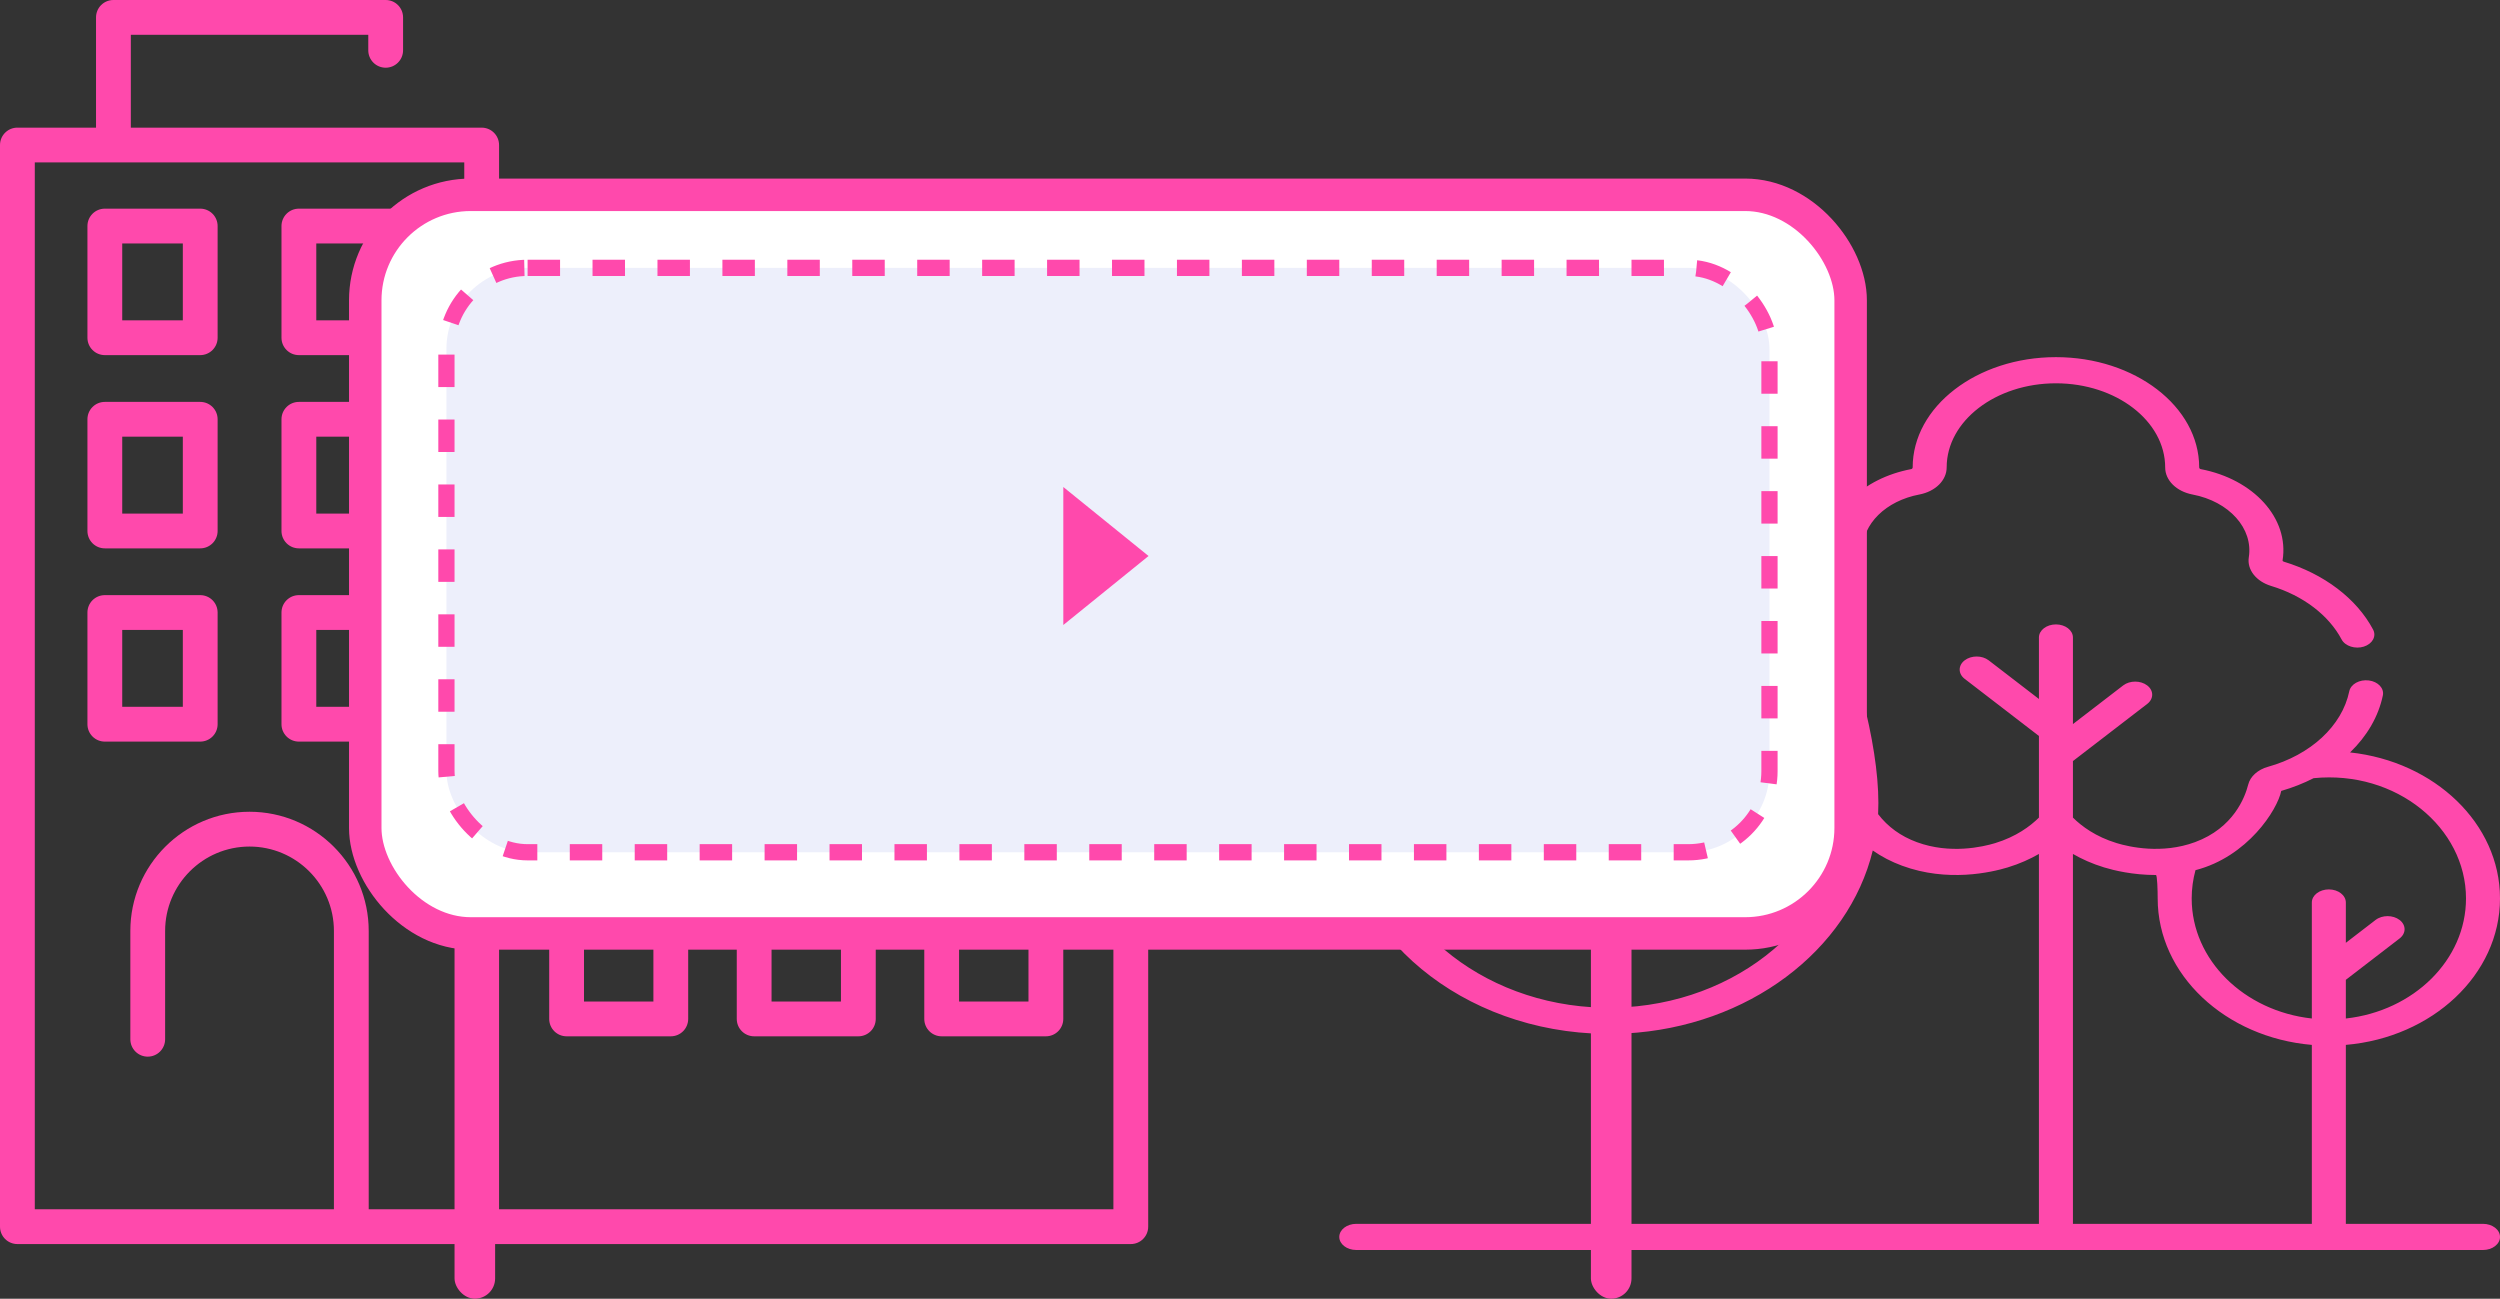
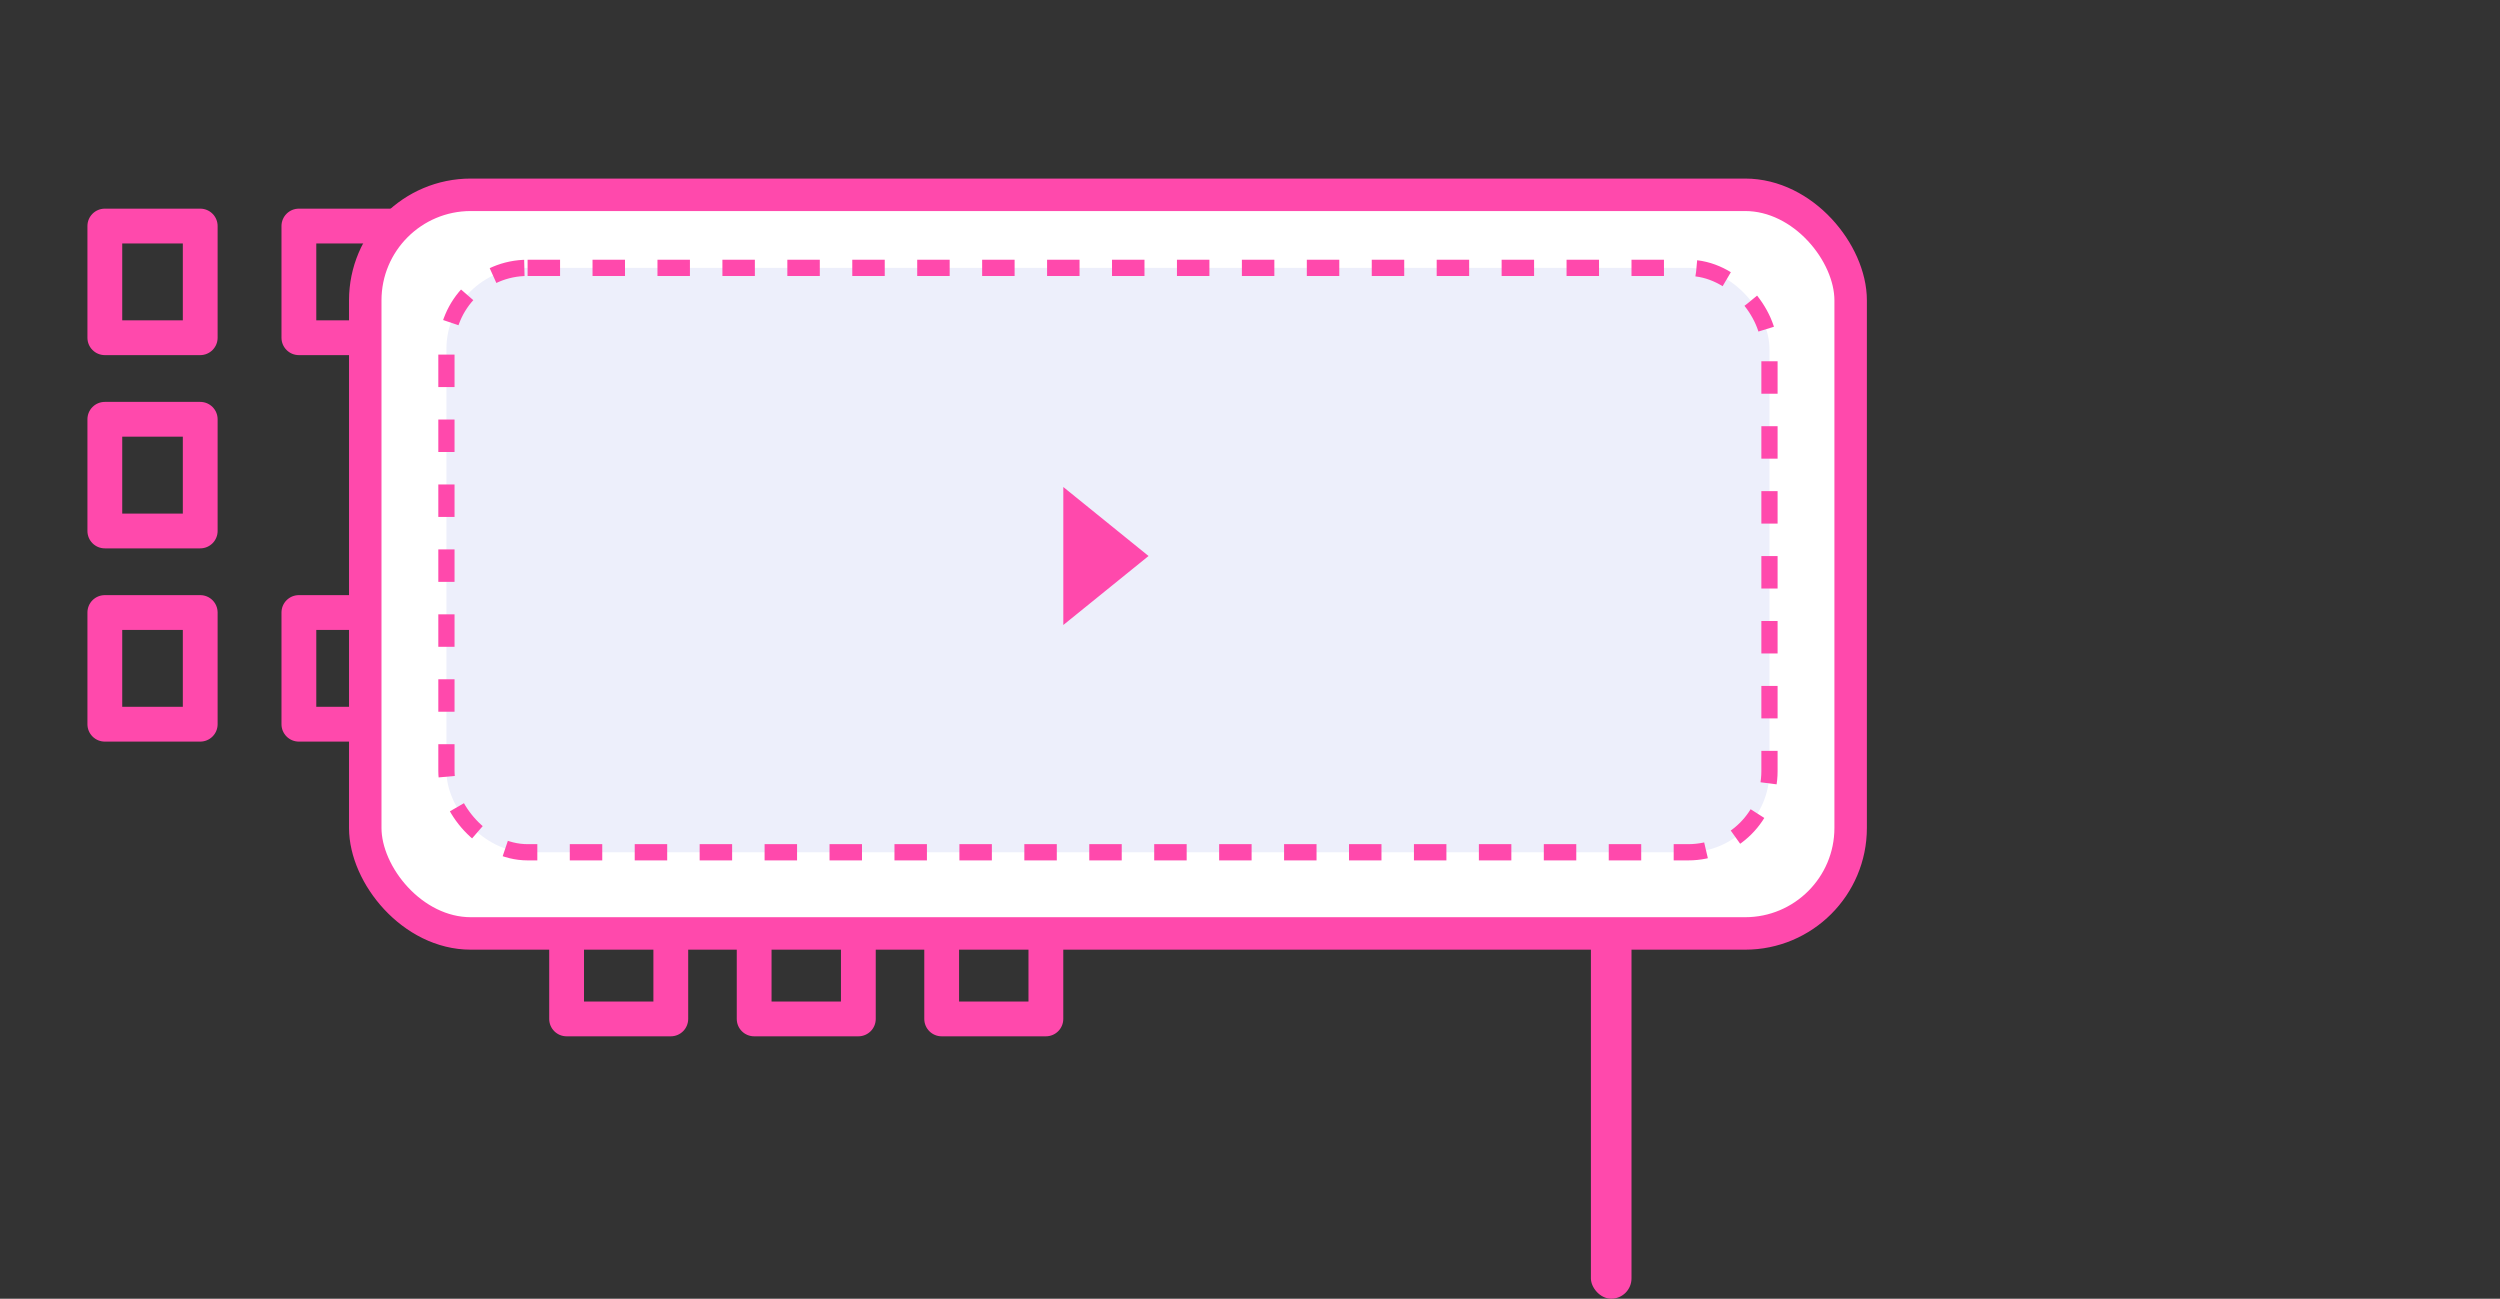
<svg xmlns="http://www.w3.org/2000/svg" width="308" height="160" viewBox="0 0 308 160" fill="none">
  <rect x="0" y="0" width="308" height="160" fill="#333333" stroke="none" />
-   <path d="M2.143 15.725H11.831V2.143C11.831 0.958 12.789 0 13.974 0H47.515C48.7 0 49.658 0.958 49.658 2.143V6.198C49.658 7.384 48.7 8.342 47.515 8.342C46.33 8.342 45.372 7.384 45.372 6.198V4.287H16.118V15.727H59.342C60.527 15.727 61.485 16.685 61.485 17.87V45.742V148.984H137.171V47.883H114.568C109.84 47.932 107.878 47.886 103.757 47.883H74.943C73.757 47.883 72.799 46.925 72.799 45.74C72.799 44.554 73.757 43.596 74.943 43.596H100.414H112.467H139.315C140.5 43.596 141.458 44.554 141.458 45.74V151.125C141.458 152.31 140.5 153.268 139.315 153.268H2.143C0.958 153.268 0 152.31 0 151.125V17.868C0 16.685 0.958 15.725 2.143 15.725ZM4.287 148.982H41.139V114.692C41.139 108.958 36.475 104.295 30.741 104.295C25.008 104.295 20.344 108.958 20.344 114.692V128.036C20.344 129.221 19.386 130.179 18.201 130.179C17.016 130.179 16.058 129.221 16.058 128.036V114.692C16.058 106.597 22.644 100.008 30.741 100.008C38.839 100.008 45.425 106.594 45.425 114.692V148.982H57.198V45.74V20.011H4.287V148.982Z" fill="#FF49AC" />
  <path d="M48.575 43.751H36.823C35.638 43.751 34.679 42.793 34.679 41.608V27.85C34.679 26.664 35.638 25.706 36.823 25.706H48.575C49.76 25.706 50.718 26.664 50.718 27.85V41.608C50.718 42.791 49.76 43.751 48.575 43.751ZM46.431 29.993H38.966V39.464H46.431V29.993Z" fill="#FF49AC" />
  <path d="M24.667 43.751H12.915C11.73 43.751 10.772 42.793 10.772 41.608V27.85C10.772 26.664 11.73 25.706 12.915 25.706H24.667C25.852 25.706 26.811 26.664 26.811 27.85V41.608C26.811 42.791 25.852 43.751 24.667 43.751ZM22.524 29.993H15.059V39.464H22.524V29.993Z" fill="#FF49AC" />
-   <path d="M48.575 67.559H36.823C35.638 67.559 34.679 66.601 34.679 65.415V51.657C34.679 50.472 35.638 49.514 36.823 49.514H48.575C49.76 49.514 50.718 50.472 50.718 51.657V65.415C50.718 66.601 49.76 67.559 48.575 67.559ZM46.431 53.801H38.966V63.272H46.431V53.801Z" fill="#FF49AC" />
  <path d="M24.667 67.559H12.915C11.73 67.559 10.772 66.601 10.772 65.415V51.657C10.772 50.472 11.73 49.514 12.915 49.514H24.667C25.852 49.514 26.811 50.472 26.811 51.657V65.415C26.811 66.601 25.852 67.559 24.667 67.559ZM22.524 53.801H15.059V63.272H22.524V53.801Z" fill="#FF49AC" />
  <path d="M48.575 91.366H36.823C35.638 91.366 34.679 90.408 34.679 89.223V75.463C34.679 74.278 35.638 73.32 36.823 73.32H48.575C49.76 73.32 50.718 74.278 50.718 75.463V89.223C50.718 90.408 49.76 91.366 48.575 91.366ZM46.431 77.606H38.966V87.08H46.431V77.606Z" fill="#FF49AC" />
  <path d="M24.667 91.366H12.915C11.73 91.366 10.772 90.408 10.772 89.223V75.463C10.772 74.278 11.73 73.32 12.915 73.32H24.667C25.852 73.32 26.811 74.278 26.811 75.463V89.223C26.811 90.408 25.852 91.366 24.667 91.366ZM22.524 77.606H15.059V87.08H22.524V77.606Z" fill="#FF49AC" />
  <path d="M113.871 56.336C113.871 55.151 114.829 54.193 116.014 54.193H128.853C130.038 54.193 130.996 55.151 130.996 56.336V72.713C130.996 73.898 130.038 74.856 128.853 74.856H116.014C114.829 74.856 113.871 73.898 113.871 72.713V56.336ZM118.158 70.567H126.709V58.477H118.158V70.567Z" fill="#FF49AC" />
  <path d="M90.769 56.336C90.769 55.151 91.727 54.193 92.912 54.193H105.748C106.934 54.193 107.892 55.151 107.892 56.336V72.713C107.892 73.898 106.934 74.856 105.748 74.856H92.912C91.727 74.856 90.769 73.898 90.769 72.713V56.336ZM95.055 70.567H103.605V58.477H95.055V70.567Z" fill="#FF49AC" />
  <path d="M84.787 56.336V72.713C84.787 73.898 83.829 74.856 82.644 74.856H69.808C68.622 74.856 67.664 73.898 67.664 72.713V56.336C67.664 55.151 68.622 54.193 69.808 54.193H82.644C83.827 54.193 84.787 55.151 84.787 56.336ZM80.501 58.479H71.951V70.57H80.501V58.479Z" fill="#FF49AC" />
-   <path d="M113.871 82.746C113.871 81.561 114.829 80.603 116.014 80.603H128.853C130.038 80.603 130.996 81.561 130.996 82.746V99.121C130.996 100.306 130.038 101.264 128.853 101.264H116.014C114.829 101.264 113.871 100.306 113.871 99.121V82.746ZM118.158 96.977H126.709V84.889H118.158V96.977Z" fill="#FF49AC" />
+   <path d="M113.871 82.746C113.871 81.561 114.829 80.603 116.014 80.603H128.853C130.038 80.603 130.996 81.561 130.996 82.746V99.121C130.996 100.306 130.038 101.264 128.853 101.264H116.014C114.829 101.264 113.871 100.306 113.871 99.121V82.746ZH126.709V84.889H118.158V96.977Z" fill="#FF49AC" />
  <path d="M90.769 82.746C90.769 81.561 91.727 80.603 92.912 80.603H105.748C106.934 80.603 107.892 81.561 107.892 82.746V99.121C107.892 100.306 106.934 101.264 105.748 101.264H92.912C91.727 101.264 90.769 100.306 90.769 99.121V82.746ZM95.055 96.977H103.605V84.889H95.055V96.977Z" fill="#FF49AC" />
  <path d="M67.662 82.746C67.662 81.561 68.62 80.603 69.806 80.603H82.642C83.827 80.603 84.785 81.561 84.785 82.746V99.121C84.785 100.306 83.827 101.264 82.642 101.264H69.806C68.62 101.264 67.662 100.306 67.662 99.121V82.746ZM71.949 96.977H80.499V84.889H71.949V96.977Z" fill="#FF49AC" />
  <path d="M116.014 107.01H128.853C130.038 107.01 130.996 107.968 130.996 109.153V125.53C130.996 126.716 130.038 127.674 128.853 127.674H116.014C114.829 127.674 113.871 126.716 113.871 125.53V109.153C113.871 107.968 114.829 107.01 116.014 107.01ZM118.158 123.387H126.709V111.297H118.158V123.387Z" fill="#FF49AC" />
  <path d="M92.912 107.01H105.748C106.934 107.01 107.892 107.968 107.892 109.153V125.53C107.892 126.716 106.934 127.674 105.748 127.674H92.912C91.727 127.674 90.769 126.716 90.769 125.53V109.153C90.769 107.968 91.727 107.01 92.912 107.01ZM95.055 123.387H103.605V111.297H95.055V123.387Z" fill="#FF49AC" />
  <path d="M69.806 107.01H82.642C83.827 107.01 84.785 107.968 84.785 109.153V125.53C84.785 126.716 83.827 127.674 82.642 127.674H69.806C68.62 127.674 67.662 126.716 67.662 125.53V109.153C67.662 107.968 68.623 107.01 69.806 107.01ZM71.949 123.387H80.499V111.297H71.949V123.387Z" fill="#FF49AC" />
-   <path d="M305.905 150.777H289.008V128.73C299.655 127.823 308 120.078 308 110.687C308 101.452 299.926 93.812 289.53 92.699C291.606 90.697 293.024 88.29 293.568 85.674C293.75 84.796 292.972 83.969 291.83 83.829C290.683 83.69 289.613 84.287 289.43 85.166C288.541 89.449 284.65 93.011 279.413 94.47C278.162 94.819 277.23 95.657 276.98 96.657C276.59 98.208 275.172 102.005 270.424 103.753C266.327 105.262 262.308 104.337 260.773 103.87C258.188 103.081 256.457 101.792 255.385 100.727V93.764L264.536 86.725C265.354 86.095 265.354 85.075 264.536 84.446C263.718 83.817 262.391 83.817 261.574 84.446L255.385 89.206V78.538C255.385 77.648 254.448 76.927 253.29 76.927C252.133 76.927 251.196 77.648 251.196 78.538V86.114L245.007 81.354C244.189 80.725 242.863 80.725 242.045 81.354C241.227 81.983 241.227 83.003 242.045 83.632L251.196 90.672V100.728C250.12 101.794 248.386 103.083 245.81 103.87C244.272 104.337 240.253 105.262 236.157 103.754C234.173 103.023 232.573 101.859 231.384 100.302C231.748 93.18 229.071 82.771 225.091 72.797C225.634 72.571 226.194 72.367 226.768 72.192C228.634 71.628 229.768 70.174 229.528 68.661C229.484 68.373 229.462 68.094 229.462 67.809C229.462 64.54 232.341 61.708 236.462 60.924C238.445 60.546 239.83 59.177 239.83 57.576C239.83 51.868 245.869 47.223 253.292 47.223C260.713 47.223 266.751 51.868 266.751 57.594C266.751 59.177 268.136 60.546 270.119 60.924C274.638 61.784 277.614 65.111 277.053 68.657C276.813 70.173 277.947 71.626 279.812 72.192C283.733 73.379 286.894 75.781 288.486 78.781C288.928 79.615 290.168 79.994 291.217 79.665C292.288 79.329 292.802 78.388 292.365 77.564C290.343 73.752 286.327 70.701 281.348 69.194C281.264 69.168 281.203 69.102 281.212 69.043C282.052 63.838 277.631 59.037 271.126 57.795C271.02 57.775 270.941 57.689 270.941 57.576C270.94 50.09 263.023 44 253.291 44C243.558 44 235.64 50.09 235.64 57.593C235.64 57.688 235.56 57.775 235.455 57.795C229.46 58.936 225.272 63.054 225.272 67.809C225.272 68.217 225.304 68.631 225.369 69.046C225.412 69.325 224.079 69.557 223.787 69.691C223.266 68.504 222.727 67.337 222.171 66.202C213.188 47.852 204.183 44 198.209 44C187.785 44 179.813 55.298 174.961 64.777C174.537 65.605 175.066 66.54 176.142 66.867C177.218 67.193 178.435 66.786 178.859 65.958C184.954 54.051 192.007 47.223 198.209 47.223C204.688 47.223 211.993 54.554 218.25 67.337C224.145 79.38 227.229 92.386 227.229 99.01C227.229 112.264 215.331 123.155 200.304 124.088V111.011C200.304 111.011 200.304 111.01 200.304 111.009V104.848L209.046 98.123C209.864 97.494 209.864 96.474 209.046 95.845C208.228 95.216 206.902 95.216 206.084 95.845L200.304 100.29V93.553C200.304 92.662 199.367 91.941 198.21 91.941C197.052 91.941 196.115 92.662 196.115 93.553V104.18V104.182V107.12L190.335 102.674C189.517 102.045 188.191 102.045 187.373 102.674C186.554 103.304 186.554 104.324 187.373 104.953L196.115 111.678V124.088C181.087 123.155 169.189 112.264 169.189 99.01C169.189 92.784 171.793 82.29 175.668 72.899C176.018 72.051 175.407 71.145 174.305 70.876C173.204 70.607 172.025 71.076 171.675 71.924C167.62 81.751 165 92.383 165 99.01C165 114.05 178.775 126.392 196.115 127.319V150.777H167.095C165.938 150.777 165 151.499 165 152.389C165 153.279 165.938 154 167.095 154H305.905C307.062 154 308 153.279 308 152.389C308 151.499 307.062 150.777 305.905 150.777V150.777ZM251.195 150.777H200.304V127.319C215.364 126.514 227.734 117.096 230.726 104.78C231.801 105.538 233.01 106.167 234.347 106.66C239.931 108.716 245.301 107.489 247.353 106.865C248.842 106.411 250.112 105.83 251.195 105.206V150.777ZM284.818 150.777H255.385V105.207C256.468 105.831 257.738 106.411 259.23 106.866C260.428 107.231 262.762 107.802 265.611 107.802C265.771 107.802 265.826 109.714 265.826 110.688C265.826 120.078 274.171 127.823 284.818 128.731V150.777ZM286.913 109.575C285.756 109.575 284.818 110.296 284.818 111.187V120.044V120.046V125.479C276.487 124.565 270.016 118.283 270.016 110.687C270.016 109.506 270.175 108.339 270.484 107.204C276.897 105.551 280.581 99.768 281.048 97.441C282.469 97.031 283.804 96.502 285.038 95.871C295.21 94.862 303.811 101.968 303.811 110.687C303.811 118.283 297.34 124.565 289.008 125.479V120.713L295.631 115.618C296.449 114.988 296.449 113.968 295.631 113.339C294.813 112.71 293.487 112.71 292.669 113.339L289.008 116.155V111.187C289.008 110.296 288.07 109.575 286.913 109.575V109.575Z" fill="#FF49AC" />
  <rect x="45" y="24" width="183" height="91" rx="13" fill="white" stroke="#FF49AC" stroke-width="4" />
  <rect x="55" y="33" width="163" height="72" rx="10" fill="#EDEFFB" stroke="#FF49AC" stroke-width="2" stroke-dasharray="4 4" />
  <path d="M131 77V60L141.5 68.5L131 77Z" fill="#FF49AC" />
-   <rect x="56" y="114" width="5" height="46" rx="2.5" fill="#FF49AC" />
  <rect x="196" y="114" width="5" height="46" rx="2.5" fill="#FF49AC" />
</svg>